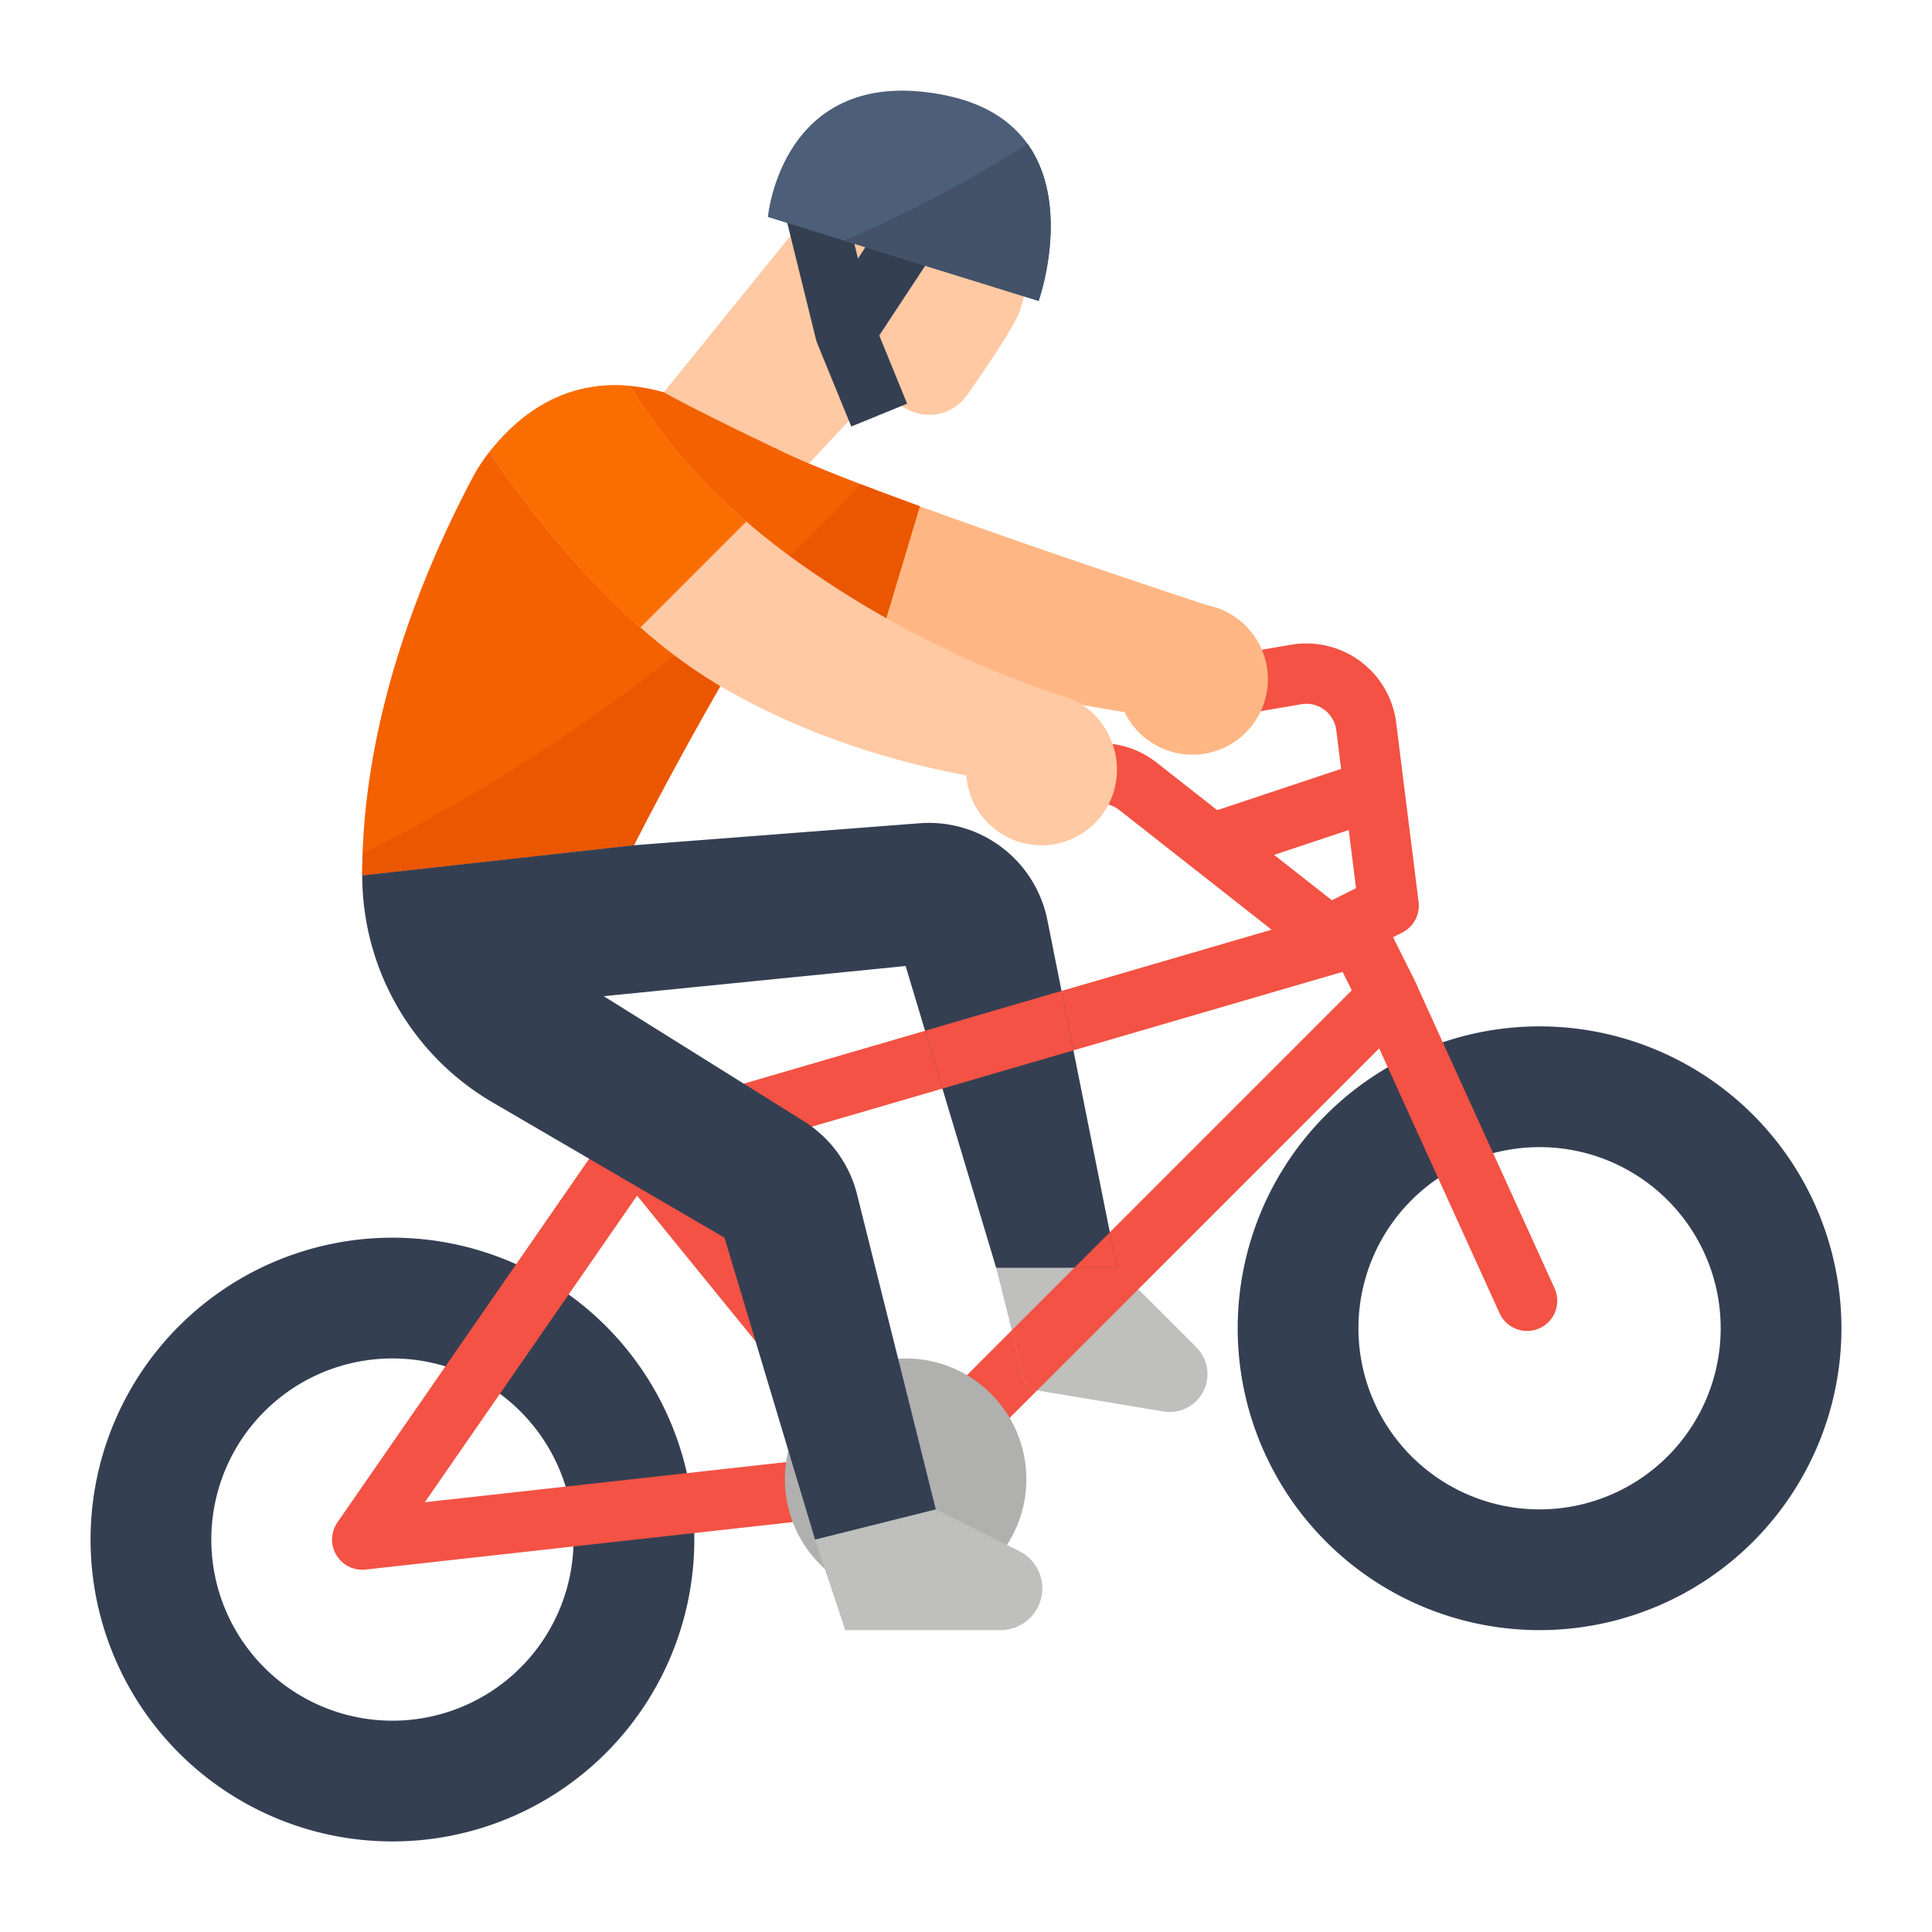
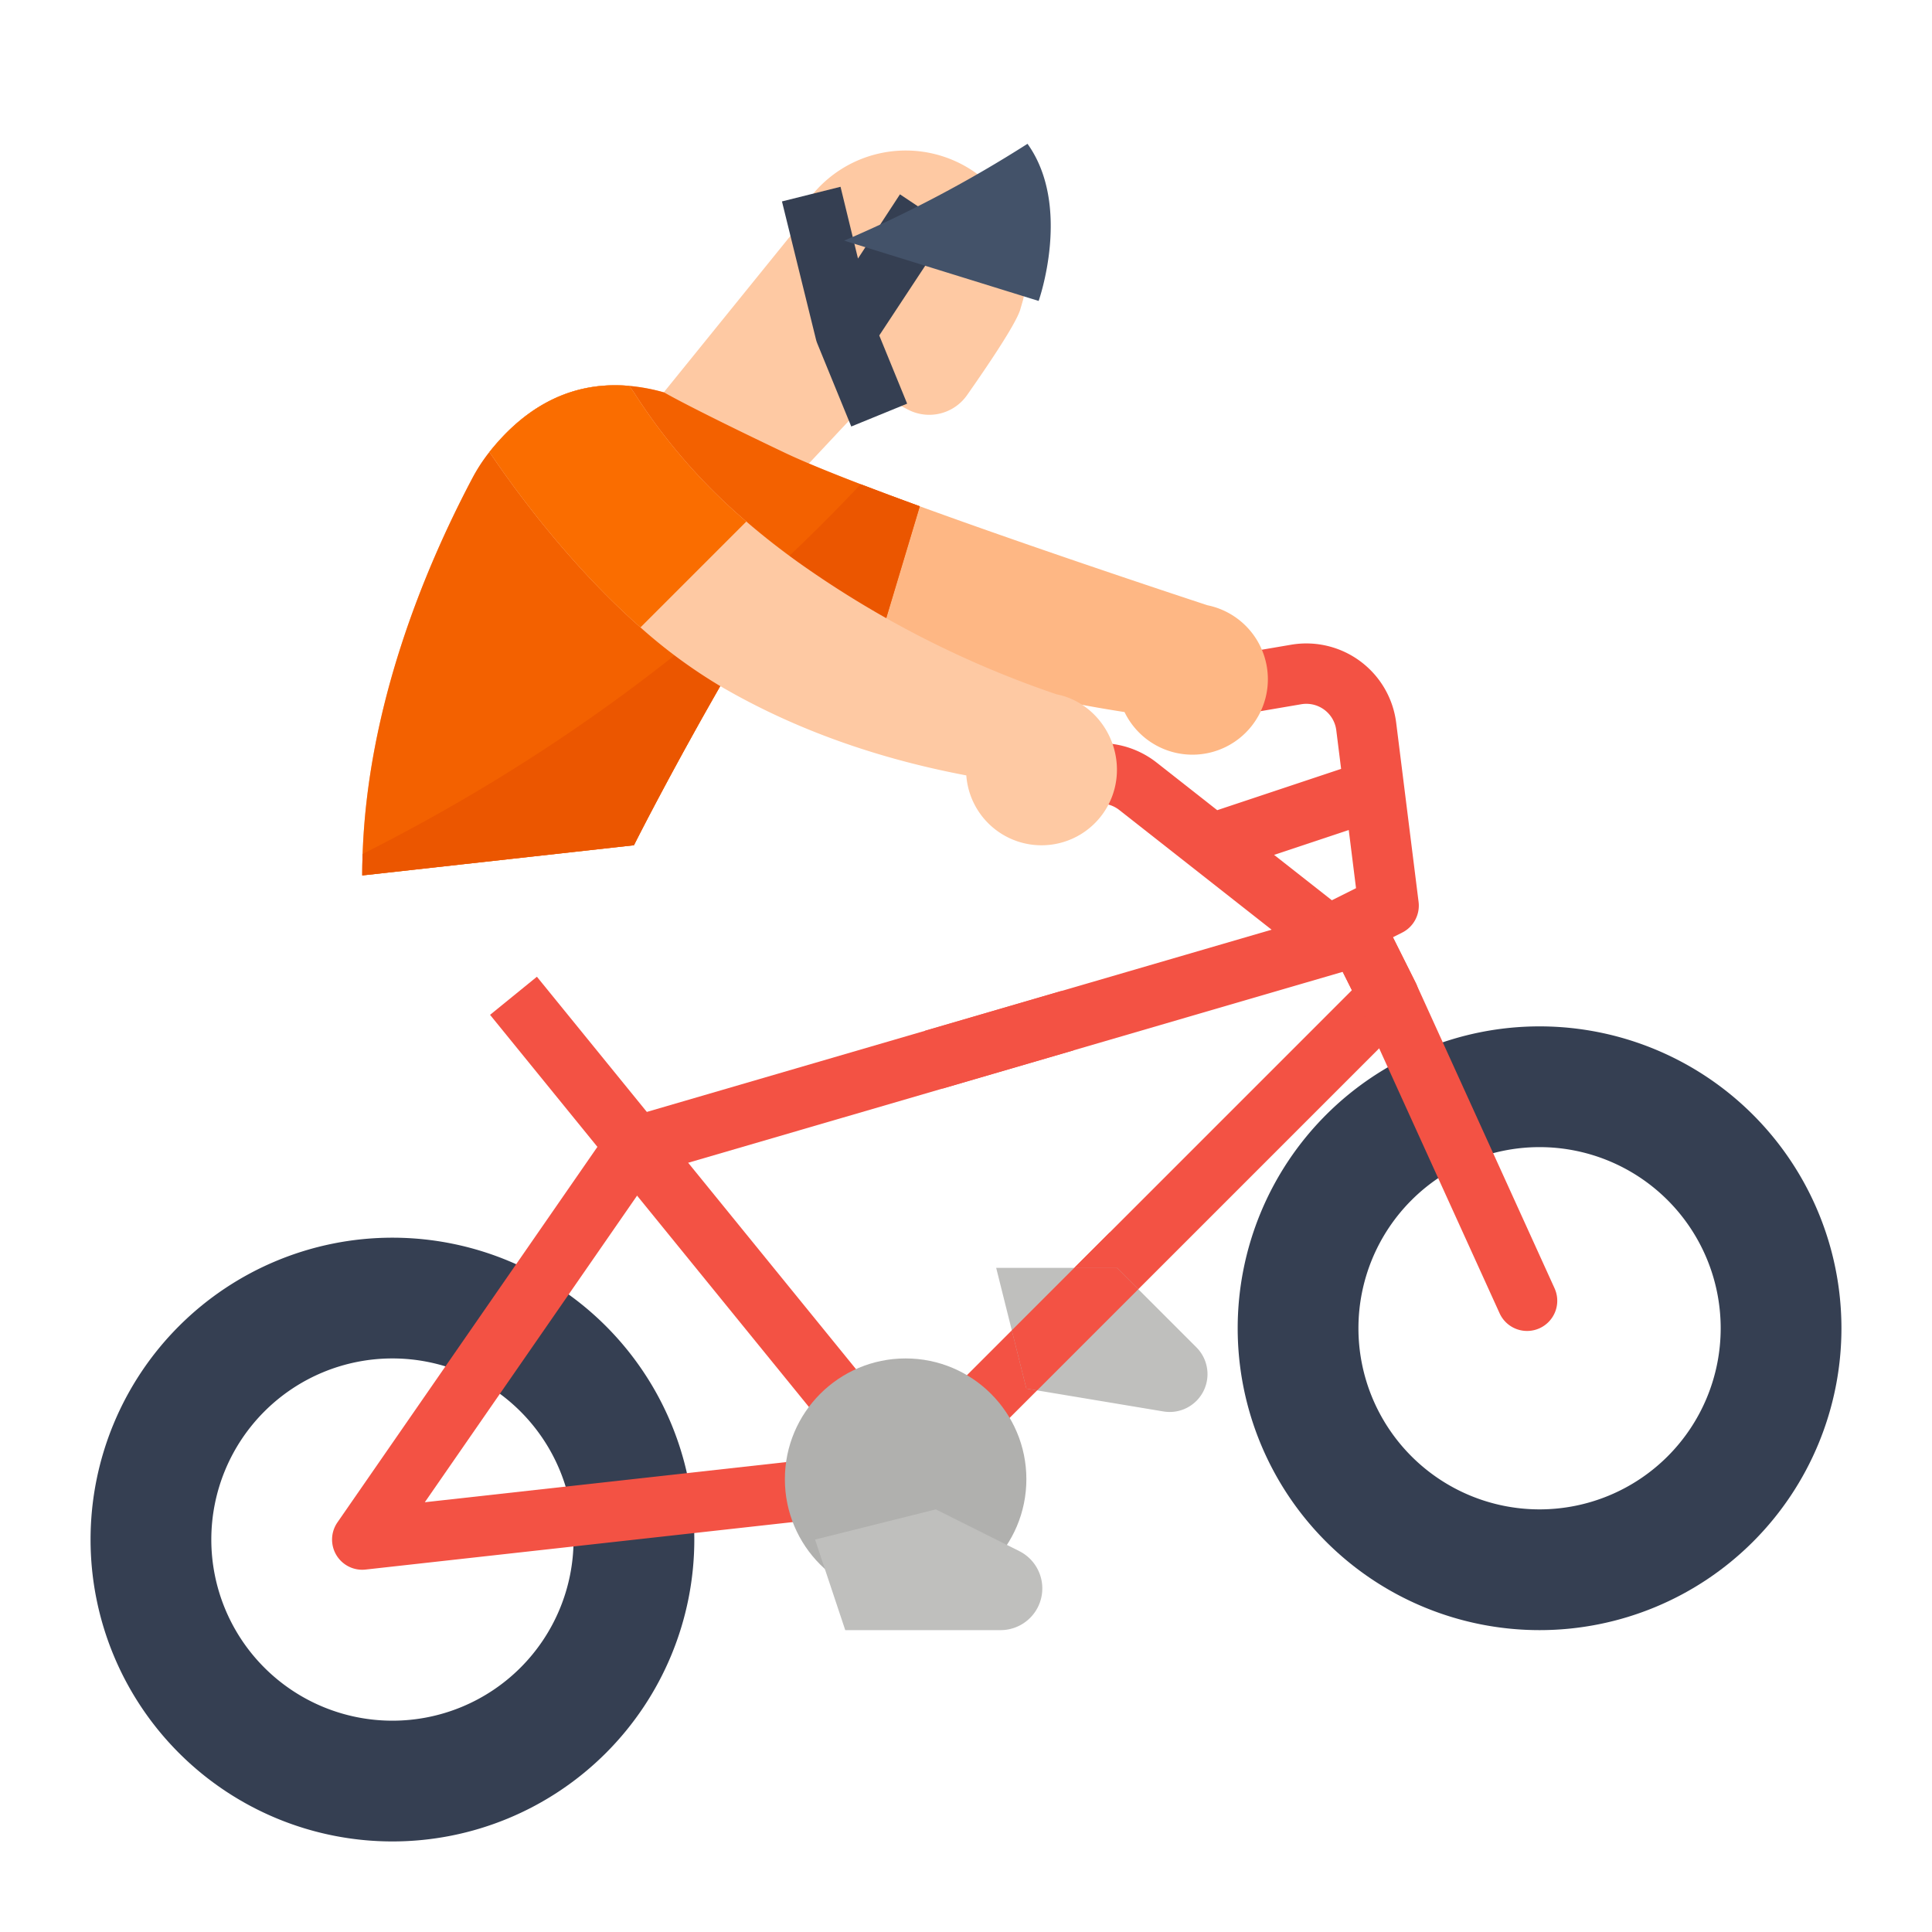
<svg xmlns="http://www.w3.org/2000/svg" height="512" viewBox="0 0 512 512" width="512">
  <g id="Flat">
    <path d="m375.938 239.008-5.933-47.463a24 24 0 0 0 -27.76-20.7l-14.578 2.484 2.631 15.783 14.577-2.485a8 8 0 0 1 9.254 6.9l1.28 10.235-32.832 10.943-16.083-12.636a24.036 24.036 0 0 0 -18.773-4.8l-17.036 2.839 2.63 15.782 17.036-2.839a8.03 8.03 0 0 1 6.258 1.6l50.449 39.639a8 8 0 0 0 8.52.864l16-8a8 8 0 0 0 4.36-8.146zm-22.981-.43-15.309-12.028 19.784-6.595 1.928 15.421z" fill="#f35244" />
    <path d="m271.083 79.607a32 32 0 0 0 -61.675-17.015l-35.408 43.741 38.333 18.667 19.667-21 8.561 4.518a12.223 12.223 0 0 0 15.714-3.8c5.458-7.779 12.7-18.5 14.038-22.471z" fill="#fec9a3" />
    <path d="m251.812 60.375-13.312-8.875-11.125 17.015-4.625-19.015-15.522 3.881 9.011 36.559a8.115 8.115 0 0 0 .358 1.089l.009.023v.007l8.988 21.97 14.808-6.058-7.389-18.071z" fill="#353f52" />
-     <path d="m275.25 79.75-51.53-15.98-20.22-6.27s3.57-40.31 45.97-32.46c11.37 2.1 18.49 7.01 22.83 13.07 11.85 16.54 2.95 41.64 2.95 41.64z" fill="#4d5e78" />
    <path d="m275.25 79.75-51.53-15.98a335.064 335.064 0 0 0 48.58-25.66c11.85 16.54 2.95 41.64 2.95 41.64z" fill="#435269" />
    <path d="m104 328a80 80 0 1 0 80 80 80 80 0 0 0 -80-80zm0 128a48 48 0 1 1 48-48 48 48 0 0 1 -48 48z" fill="#353f52" />
    <path d="m408 272a80 80 0 1 0 80 80 80 80 0 0 0 -80-80zm0 128a48 48 0 1 1 48-48 48 48 0 0 1 -48 48z" fill="#353f52" />
    <path d="m96 416a8 8 0 0 1 -6.576-12.554l72-104a8.009 8.009 0 0 1 4.338-3.126l192-56a8 8 0 0 1 9.395 4.1l8 16a8 8 0 0 1 -1.5 9.235l-128 128a8 8 0 0 1 -4.774 2.294l-144 16a7.981 7.981 0 0 1 -.883.051zm76.965-105.114-60.385 87.223 123.75-13.75 121.936-121.939-2.435-4.871z" fill="#f35244" />
    <path d="m180 245.538h16v164.924h-16z" fill="#f35244" transform="matrix(.776 -.631 .631 .776 -164.744 191.986)" />
    <circle cx="240" cy="392" fill="#b0b0ae" r="32" />
    <path d="m248 400-32 8 8 24h41.167a11.057 11.057 0 0 0 9.889-6.111 11.056 11.056 0 0 0 -4.945-14.833z" fill="#bfbfbd" />
    <path d="m320 364.16a10.031 10.031 0 0 1 -10.01 10.03 10.552 10.552 0 0 1 -1.67-.14l-33.47-5.58-2.85-.47-3.86-15.45-4.14-16.55h32l21.06 21.06a10.035 10.035 0 0 1 2.94 7.1z" fill="#bfbfbd" />
    <path d="m336 180a19.989 19.989 0 0 1 -37.99 8.7c-5.5-.85-11.83-1.96-18.68-3.37a430.947 430.947 0 0 1 -47.25-12.26c-9.43-3.06-19.38-6.68-30.08-11.07-3.21 5.4-8.31 14.9-11.13 19.82-14.06 24.56-22.87 42.18-22.87 42.18l-72 8c0-41.22 15.73-79.81 29.18-105.28a45.106 45.106 0 0 1 4.52-6.93c.07-.09.13-.17.2-.25 7.35-9.18 19.12-18.85 36.88-17.27a49.949 49.949 0 0 1 9.22 1.73s6.37 3.79 32 16c7.58 3.61 20.89 8.75 35.75 14.17 34.05 12.41 76.24 26.23 76.24 26.23a20.009 20.009 0 0 1 16.01 19.6z" fill="#feb784" />
    <path d="m243.75 134.17-11.67 38.9c-9.43-3.06-19.38-6.68-30.08-11.07-3.21 5.4-8.31 14.9-11.13 19.82-14.06 24.56-22.87 42.18-22.87 42.18l-72 8c0-1.9.03-3.8.1-5.69 1.35-39.06 16.25-75.3 29.08-99.59a45.106 45.106 0 0 1 4.52-6.93c.07-.09.13-.17.2-.25 7.35-9.18 19.12-18.85 36.88-17.27a49.949 49.949 0 0 1 9.22 1.73s6.37 3.79 32 16c4.77 2.27 11.82 5.15 20.09 8.33 4.86 1.86 10.16 3.83 15.66 5.84z" fill="#f36100" />
    <path d="m243.75 134.17-11.67 38.9c-9.43-3.06-19.38-6.68-30.08-11.07-3.21 5.4-8.31 14.9-11.13 19.82-14.06 24.56-22.87 42.18-22.87 42.18l-72 8c0-1.9.03-3.8.1-5.69 47.21-23.79 92.41-55.83 131.99-97.98 4.86 1.86 10.16 3.83 15.66 5.84z" fill="#eb5600" />
-     <path d="m296 336h-32l-14.25-47.51-4.6-15.33-5.15-17.16-80 8 37.1 23.18 15.95 9.97c.72.45 1.41.93 2.09 1.44a31.94 31.94 0 0 1 11.99 17.94l15.41 61.62 4.52 18.11.94 3.74-32 8-1.53-5.12-4.68-15.57-17.79-59.31-22-12.83-13.86-8.09-25.59-14.93a69.642 69.642 0 0 1 -34.55-60.15l72-8 75.73-5.83a32.008 32.008 0 0 1 33.83 25.63l3.76 18.81 3.15 15.75 9.65 48.21v.01z" fill="#353f52" />
    <path d="m408 352a8 8 0 0 1 -10.593-3.972l-36.629-80.583-7.933-15.867 14.31-7.156 8 16c.045.089.087.178.128.267l36.689 80.718a8 8 0 0 1 -3.972 10.593z" fill="#f35244" />
    <path d="m296 204a19.987 19.987 0 0 1 -39.92 1.49c-26.36-4.99-47.82-13.5-65.21-23.67a137.211 137.211 0 0 1 -21.14-15.55c-16.35-14.42-30.44-32.26-40.03-46.48.07-.09.13-.17.2-.25 7.35-9.18 19.12-18.85 36.88-17.27.4.57.81 1.15 1.22 1.73a153.445 153.445 0 0 0 29.79 34.21c4.18 3.61 8.52 7.01 13.01 10.27a265.144 265.144 0 0 0 69.2 35.52c9.19 1.8 16 10.28 16 20z" fill="#fec9a3" />
    <path d="m197.79 138.21-28.06 28.06c-16.35-14.42-30.44-32.26-40.03-46.48.07-.09.13-.17.2-.25 7.35-9.18 19.12-18.85 36.88-17.27.4.57.81 1.15 1.22 1.73a153.445 153.445 0 0 0 29.79 34.21z" fill="#fa6d00" />
    <g fill="#f35244">
      <path d="m245.15 273.16 4.6 15.33 34.72-10.13-3.15-15.75z" />
      <path d="m296 336h-11.31l-16.55 16.55 3.86 15.45 2.85.47 26.81-26.81z" />
      <path d="m294.12 326.58-9.43 9.42h11.31z" />
    </g>
  </g>
</svg>